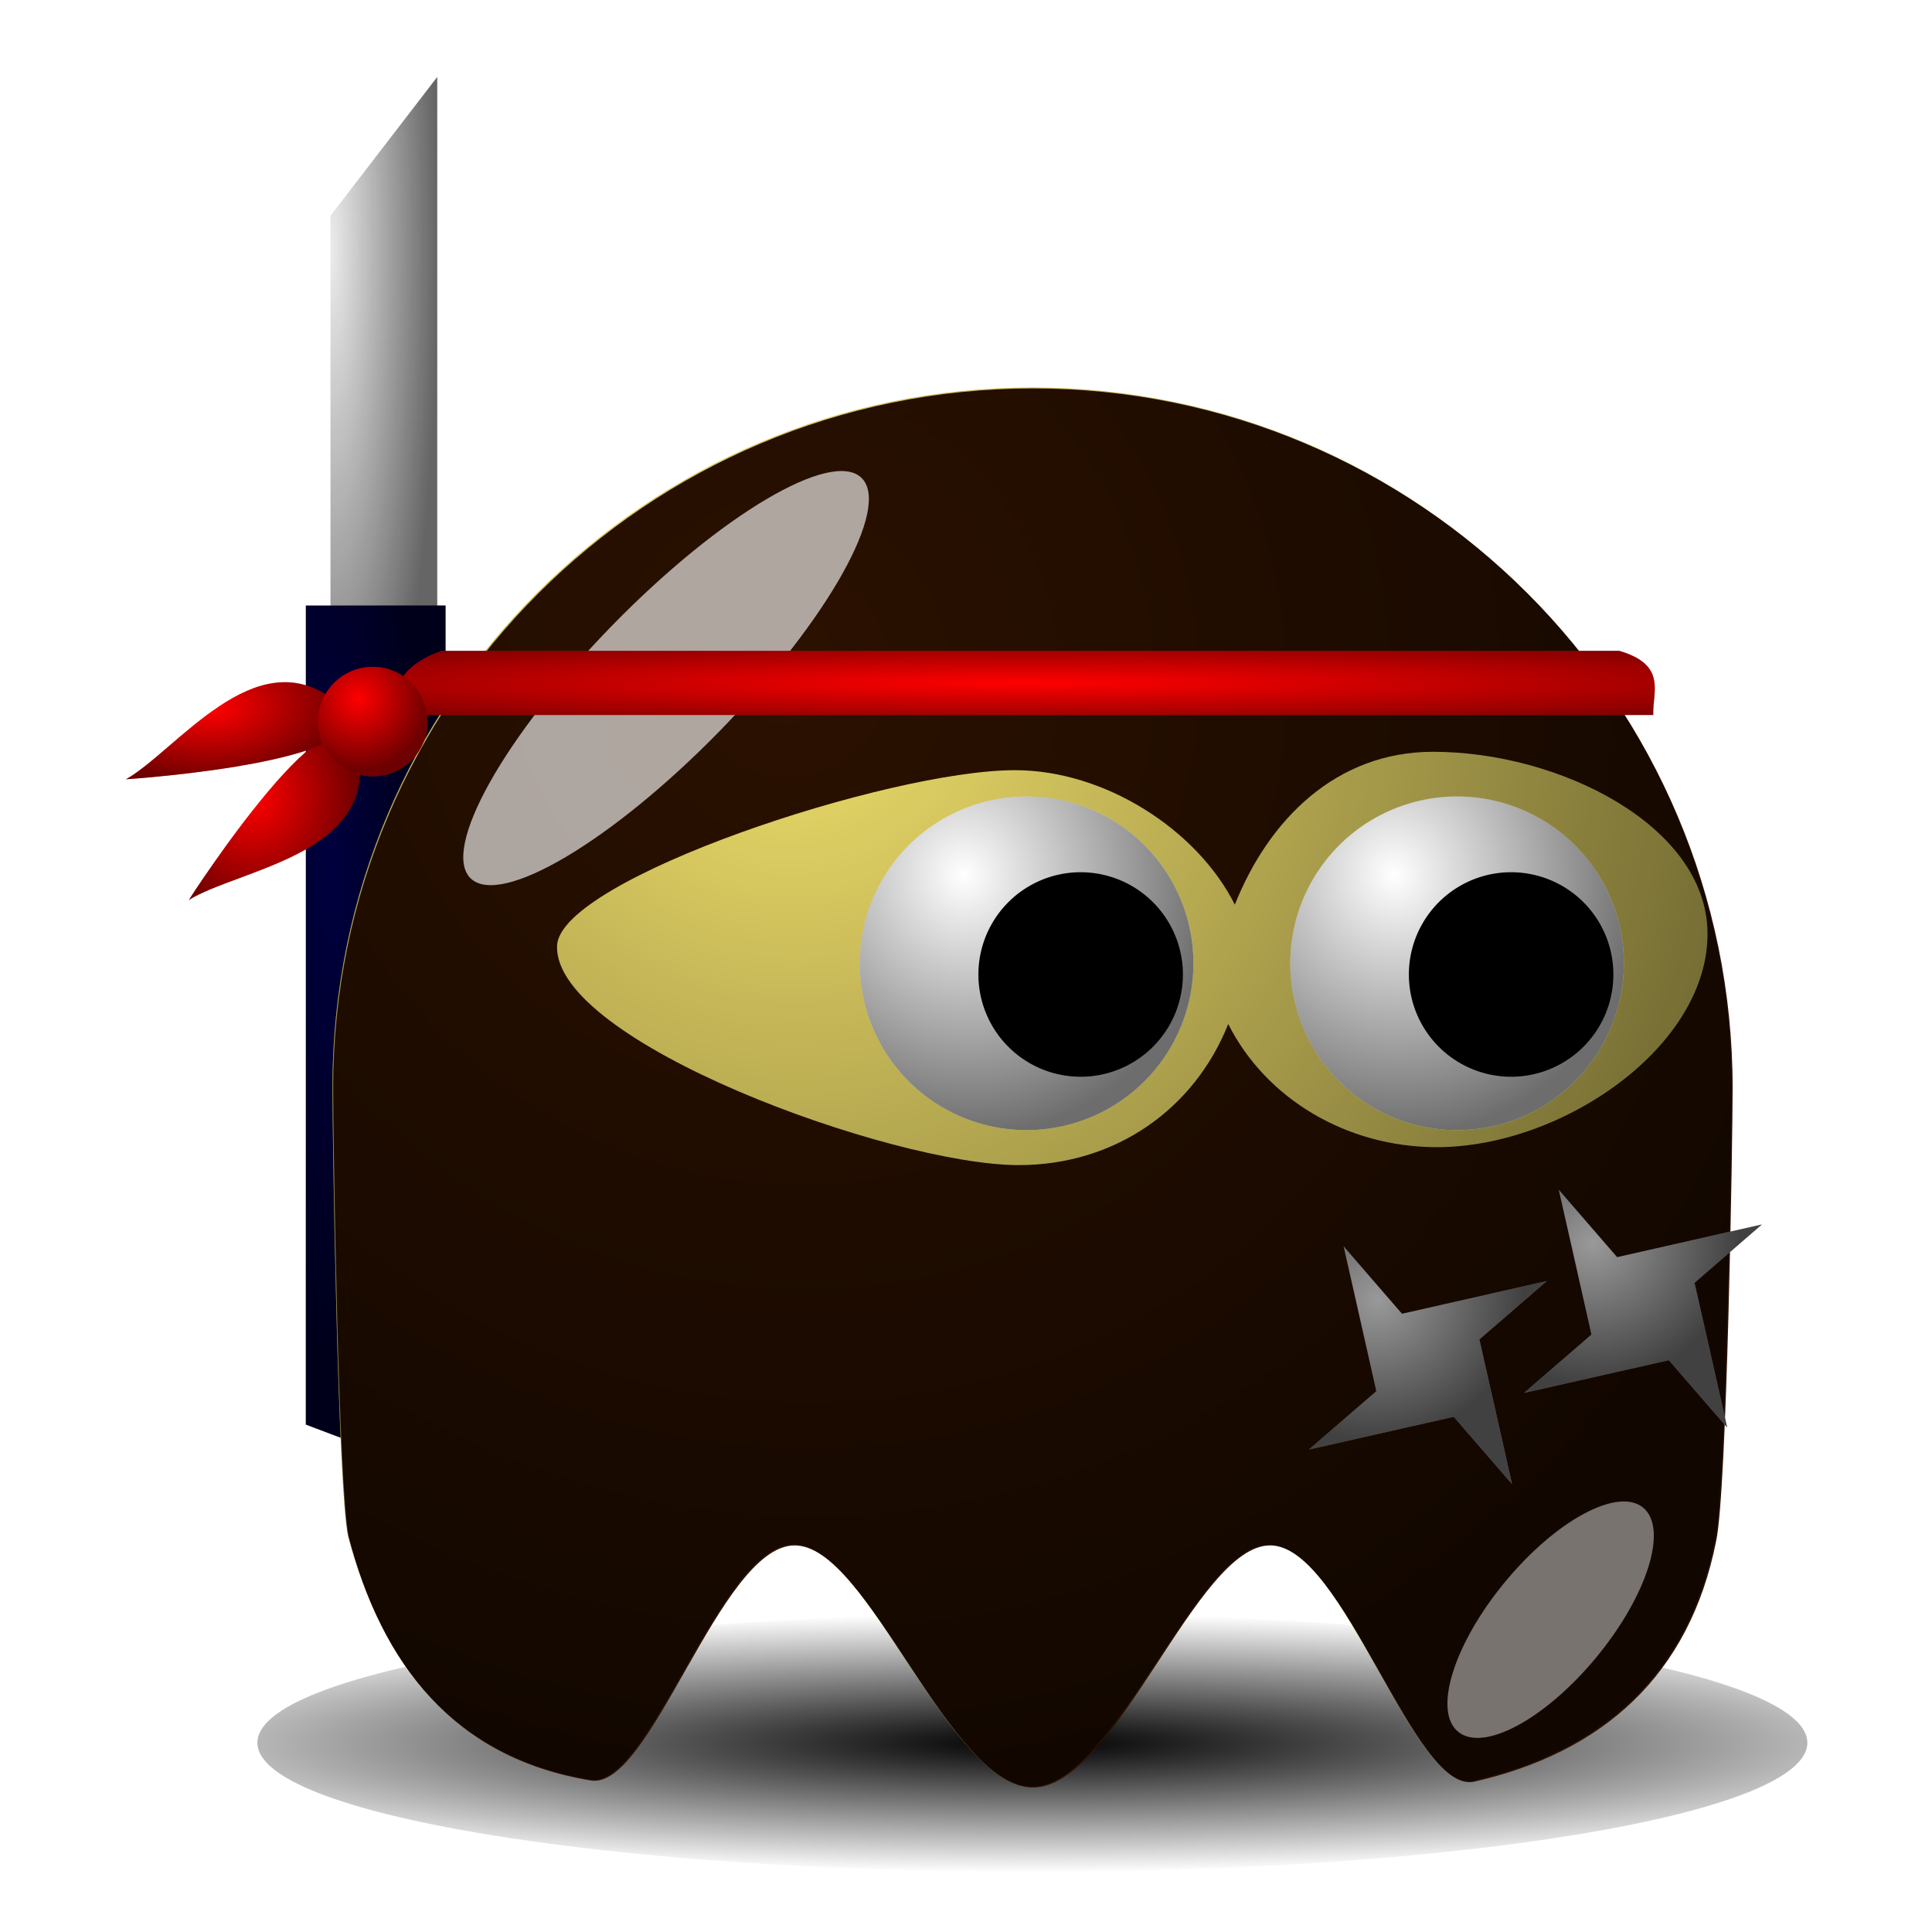
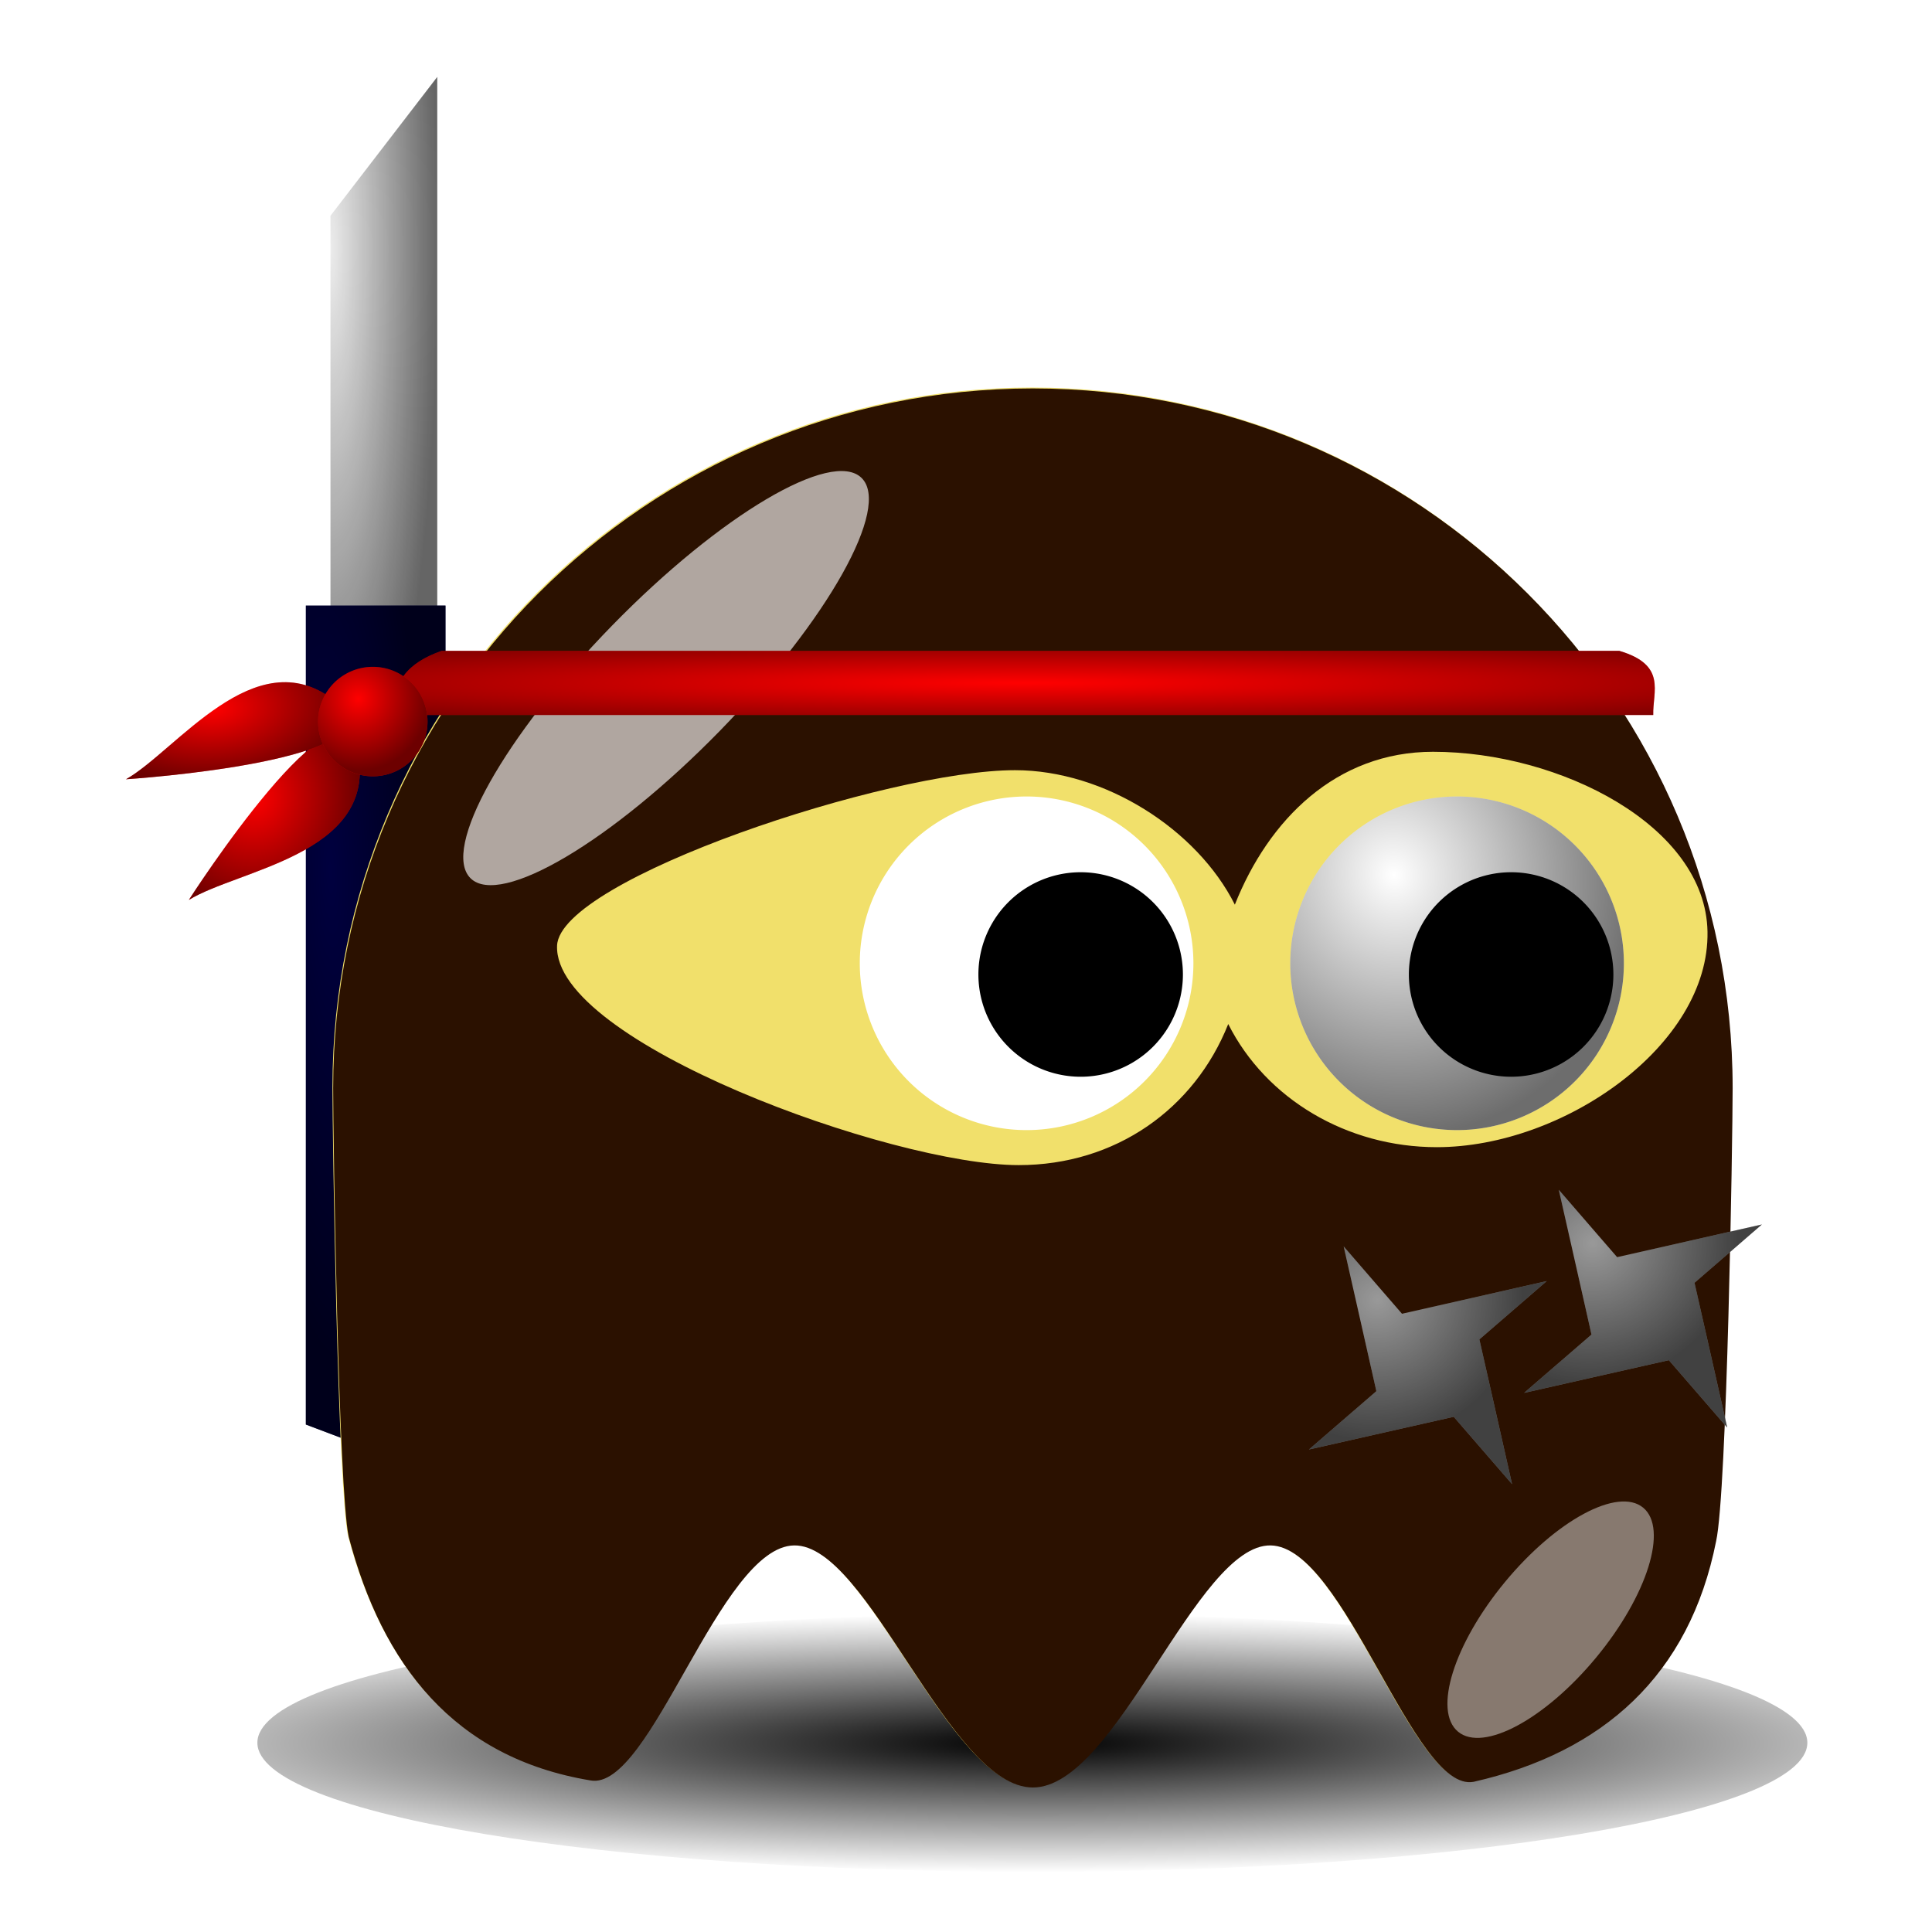
<svg xmlns="http://www.w3.org/2000/svg" xmlns:ns1="http://sodipodi.sourceforge.net/DTD/sodipodi-0.dtd" xmlns:ns2="http://www.inkscape.org/namespaces/inkscape" xmlns:xlink="http://www.w3.org/1999/xlink" width="128" height="128" id="svg2" ns1:version="0.32" ns2:version="0.45+devel" ns1:docname="ninja.svg" ns2:output_extension="org.inkscape.output.svg.inkscape" version="1.0" ns2:export-filename="/home/nicu/Desktop/pacman/pacman.png" ns2:export-xdpi="90" ns2:export-ydpi="90">
  <defs id="defs4">
    <linearGradient id="linearGradient4072">
      <stop style="stop-color:#000000;stop-opacity:1;" offset="0" id="stop4074" />
      <stop style="stop-color:#000000;stop-opacity:0;" offset="1" id="stop4076" />
    </linearGradient>
    <linearGradient id="linearGradient2315">
      <stop style="stop-color:#000000;stop-opacity:0;" offset="0" id="stop2317" />
      <stop style="stop-color:#000000;stop-opacity:0.572;" offset="1" id="stop2319" />
    </linearGradient>
    <filter ns2:collect="always" id="filter3730" x="-0.348" width="1.696" y="-0.341" height="1.682">
      <feGaussianBlur ns2:collect="always" stdDeviation="5.465" id="feGaussianBlur3732" />
    </filter>
    <filter ns2:collect="always" id="filter4065" x="-0.52" width="2.04" y="-0.453" height="1.907">
      <feGaussianBlur ns2:collect="always" stdDeviation="4.151" id="feGaussianBlur4067" />
    </filter>
    <filter ns2:collect="always" id="filter4112" x="-0.07" width="1.14" y="-0.34" height="1.68">
      <feGaussianBlur ns2:collect="always" stdDeviation="3.968" id="feGaussianBlur4114" />
    </filter>
    <radialGradient ns2:collect="always" xlink:href="#linearGradient4072" id="radialGradient2732" gradientUnits="userSpaceOnUse" gradientTransform="matrix(1.403,1.6438735e-6,-1.4520791e-7,0.206,-89.845,403.113)" cx="210.889" cy="506.352" fx="210.889" fy="506.352" r="68" />
    <radialGradient ns2:collect="always" xlink:href="#linearGradient2315" id="radialGradient2734" gradientUnits="userSpaceOnUse" gradientTransform="matrix(0.716,1.413,-1.354,0.686,735.836,-155.772)" cx="216.993" cy="497.959" fx="216.993" fy="497.959" r="65" />
    <radialGradient ns2:collect="always" xlink:href="#linearGradient2315" id="radialGradient2736" gradientUnits="userSpaceOnUse" gradientTransform="matrix(0.387,1.516,-1.423,0.363,726.515,-93.107)" cx="233.5" cy="409.862" fx="233.5" fy="409.862" r="15.5" />
    <radialGradient ns2:collect="always" xlink:href="#linearGradient2315" id="radialGradient2738" gradientUnits="userSpaceOnUse" gradientTransform="matrix(0.387,1.516,-1.423,0.363,726.515,-93.107)" cx="233.5" cy="409.862" fx="233.5" fy="409.862" r="15.5" />
    <radialGradient ns2:collect="always" xlink:href="#linearGradient2315" id="radialGradient3338" cx="451.971" cy="437.088" fx="451.971" fy="437.088" r="6" gradientUnits="userSpaceOnUse" gradientTransform="matrix(0.426,1.094,-1.142,0.444,762.083,-254.338)" />
    <radialGradient ns2:collect="always" xlink:href="#linearGradient2315" id="radialGradient3350" gradientUnits="userSpaceOnUse" gradientTransform="matrix(0.426,1.094,-1.142,0.444,762.083,-254.338)" cx="451.971" cy="437.088" fx="451.971" fy="437.088" r="6" />
    <radialGradient ns2:collect="always" xlink:href="#linearGradient2315" id="radialGradient3373" cx="208.353" cy="408.81" fx="208.353" fy="408.81" r="58.521" gradientTransform="matrix(1.631,-4.0416651e-7,1.5474144e-8,8.0599568e-2,-131.55,375.86)" gradientUnits="userSpaceOnUse" />
    <radialGradient ns2:collect="always" xlink:href="#linearGradient2315" id="radialGradient3375" cx="392.241" cy="402.711" fx="392.241" fy="402.711" r="3.625" gradientUnits="userSpaceOnUse" gradientTransform="matrix(1.244,0.39,-0.394,1.255,62.891,-255.758)" />
    <radialGradient ns2:collect="always" xlink:href="#linearGradient2315" id="radialGradient3377" cx="136.617" cy="419.189" fx="136.617" fy="419.189" r="7.945" gradientTransform="matrix(1.25,8.5533376e-2,-9.2233998e-2,1.348,4.549,-157.349)" gradientUnits="userSpaceOnUse" />
    <radialGradient ns2:collect="always" xlink:href="#linearGradient2315" id="radialGradient3379" cx="132.867" cy="408.728" fx="132.867" fy="408.728" r="10.283" gradientTransform="matrix(1.217,-6.087325e-2,3.2772672e-2,0.655,-42.232,151.548)" gradientUnits="userSpaceOnUse" />
    <radialGradient ns2:collect="always" xlink:href="#linearGradient2315" id="radialGradient3386" cx="143.807" cy="439.598" fx="143.807" fy="439.598" r="6.488" gradientTransform="matrix(1.377,-4.9369549e-2,0.255,7.112,-166.32,-2693.075)" gradientUnits="userSpaceOnUse" />
    <radialGradient ns2:collect="always" xlink:href="#linearGradient2315" id="radialGradient3393" cx="390.323" cy="378.017" fx="390.323" fy="378.017" r="3.536" gradientTransform="matrix(2.01,2.925726e-5,-1.636788e-4,11.274,-394.156,-3889.668)" gradientUnits="userSpaceOnUse" />
  </defs>
  <ns1:namedview id="base" pagecolor="#ffffff" bordercolor="#666666" borderopacity="1.0" gridtolerance="10000" guidetolerance="10" objecttolerance="10" ns2:pageopacity="0.0" ns2:pageshadow="2" ns2:zoom="0.721875" ns2:cx="256" ns2:cy="-20.632199" ns2:document-units="px" ns2:current-layer="layer1" showgrid="false" ns2:window-width="937" ns2:window-height="697" ns2:window-x="674" ns2:window-y="205" showguides="true" ns2:guide-bbox="true" height="640px" width="128px">
    <ns2:grid type="xygrid" id="grid3194" originx="0px" originy="0px" spacingx="0px" spacingy="0px" />
  </ns1:namedview>
  <g ns2:label="Layer 1" ns2:groupmode="layer" id="layer1" transform="translate(-233.42,-11.735)">
    <g transform="matrix(0.713,0,0,0.713,152.774,-234.501)" id="g2704">
      <path transform="matrix(1.403,0,0,1.403,-403.806,-153.533)" style="fill:#ececec;fill-opacity:1;stroke:none;stroke-width:4;stroke-linecap:round;stroke-miterlimit:4;stroke-opacity:1" d="M 390.323,369.872 L 397.394,360.679 L 397.394,398.156 L 390.323,398.156 L 390.323,369.872 z" id="rect3388" ns1:nodetypes="ccccc" />
      <path ns1:nodetypes="ccccc" id="path3391" d="M 390.323,369.872 L 397.394,360.679 L 397.394,398.156 L 390.323,398.156 L 390.323,369.872 z" style="fill:url(#radialGradient3393);fill-opacity:1;stroke:none;stroke-width:4;stroke-linecap:round;stroke-miterlimit:4;stroke-opacity:1" transform="matrix(1.403,0,0,1.403,-403.806,-153.533)" />
      <path style="fill:#00003f;fill-opacity:1;stroke:none;stroke-width:4;stroke-linecap:round;stroke-miterlimit:4;stroke-opacity:1" d="M 141.528,401.62 L 154.504,401.62 L 154.504,482.631 L 141.528,477.722 L 141.528,401.62 z" id="rect3381" ns1:nodetypes="ccccc" />
      <path ns1:nodetypes="ccccc" id="path3384" d="M 141.528,401.62 L 154.504,401.62 L 154.504,482.631 L 141.528,477.722 L 141.528,401.62 z" style="fill:url(#radialGradient3386);fill-opacity:1;stroke:none;stroke-width:4;stroke-linecap:round;stroke-miterlimit:4;stroke-opacity:1" />
      <path style="fill:#ff0000;fill-rule:evenodd;stroke:none;stroke-width:1px;stroke-linecap:butt;stroke-linejoin:miter;stroke-opacity:1" d="M 130.656,428.975 C 130.656,428.975 145.035,406.53 146.438,415.648 C 147.84,424.766 135.215,426.169 130.656,428.975 z" id="path3361" />
      <path id="path3369" d="M 130.656,428.975 C 130.656,428.975 145.035,406.53 146.438,415.648 C 147.84,424.766 135.215,426.169 130.656,428.975 z" style="fill:url(#radialGradient3377);fill-rule:evenodd;stroke:none;stroke-width:1px;stroke-linecap:butt;stroke-linejoin:miter;stroke-opacity:1" />
      <path id="path3363" d="M 124.816,417.762 C 124.816,417.762 151.415,416.035 144.114,410.396 C 136.812,404.758 129.477,415.129 124.816,417.762 z" style="fill:#ff0000;fill-rule:evenodd;stroke:none;stroke-width:1px;stroke-linecap:butt;stroke-linejoin:miter;stroke-opacity:1" />
      <path transform="matrix(1.059,0,0,0.857,-9.118,72.48)" style="fill:url(#radialGradient2732);fill-opacity:1;stroke:none;stroke-width:4;stroke-linecap:round;stroke-miterlimit:4;stroke-opacity:1;filter:url(#filter4112)" d="M 274,507.362 C 274,515.09 243.536,521.362 206,521.362 C 168.464,521.362 138,515.09 138,507.362 C 138,499.634 168.464,493.362 206,493.362 C 243.536,493.362 274,499.634 274,507.362 z" id="path2706" />
      <path transform="translate(-31,-85)" style="fill:#f1e06b;fill-opacity:1;stroke:none;stroke-width:4;stroke-linecap:round;stroke-miterlimit:4;stroke-opacity:1" d="M 305,531.362 C 305,536.205 304.469,568.925 303.463,573.466 C 300.989,585.926 292.98,593.099 280.953,595.829 C 275.363,596.872 269.004,574.005 262.103,573.878 C 255.202,573.75 247.759,596.362 240,596.362 C 232.204,596.362 224.728,573.738 217.8,573.843 C 210.872,573.948 204.492,596.782 198.89,595.701 C 186.206,593.596 179.574,584.92 176.447,573.056 C 175.499,568.641 175,536.06 175,531.362 C 175,495.482 204.12,466.362 240,466.362 C 275.88,466.362 305,495.482 305,531.362 z" id="path2708" ns1:nodetypes="cccsssccssc" />
      <path style="fill:#2b1100;fill-opacity:1;stroke:none;stroke-width:4;stroke-linecap:round;stroke-miterlimit:4;stroke-opacity:1" d="M 436.844,381.312 C 411.266,381.312 390.5,402.079 390.5,427.656 C 390.5,431.005 390.855,454.227 391.531,457.375 C 393.761,465.832 398.489,471.999 407.531,473.5 C 411.525,474.271 416.092,458.012 421.031,457.938 C 425.97,457.863 431.286,473.969 436.844,473.969 C 442.375,473.969 447.674,457.847 452.594,457.938 C 457.513,458.028 462.046,474.337 466.031,473.594 C 474.605,471.647 480.33,466.538 482.094,457.656 C 482.811,454.419 483.187,431.109 483.188,427.656 C 483.188,402.079 462.421,381.313 436.844,381.312 z M 463.344,405.375 C 471.738,405.375 481.401,410.273 481.523,417.293 C 481.656,424.811 471.988,431.562 463.594,431.562 C 457.654,431.563 452.284,428.375 449.781,423.406 C 447.548,429.028 442.32,432.75 435.906,432.75 C 427.512,432.75 405.056,424.591 405.33,418.21 C 405.518,413.813 427.262,406.594 435.656,406.594 C 441.602,406.594 447.719,410.523 450.219,415.5 C 452.451,409.876 456.928,405.375 463.344,405.375 z" transform="matrix(1.403,0,0,1.403,-403.806,-153.533)" id="path3317" ns1:nodetypes="csccsssccsccsscssscc" />
-       <path ns1:nodetypes="cccsssccssc" id="path2710" d="M 305,531.362 C 305,536.205 304.469,568.925 303.463,573.466 C 300.989,585.926 292.98,593.099 280.953,595.829 C 275.363,596.872 269.004,574.005 262.103,573.878 C 255.202,573.75 247.759,596.362 240,596.362 C 232.204,596.362 224.728,573.738 217.8,573.843 C 210.872,573.948 204.492,596.782 198.89,595.701 C 186.206,593.596 179.574,584.92 176.447,573.056 C 175.499,568.641 175,536.06 175,531.362 C 175,495.482 204.12,466.362 240,466.362 C 275.88,466.362 305,495.482 305,531.362 z" style="fill:url(#radialGradient2734);fill-opacity:1;stroke:none;stroke-width:4;stroke-linecap:round;stroke-miterlimit:4;stroke-opacity:1" transform="translate(-31,-85)" />
      <g id="g2712" transform="translate(5,10)">
        <path transform="translate(4,7)" d="M 255,417.862 A 15.5,15.5 0 1 1 224,417.862 A 15.5,15.5 0 1 1 255,417.862 z" ns1:ry="15.5" ns1:rx="15.5" ns1:cy="417.86218" ns1:cx="239.5" id="path2714" style="opacity:1;fill:#ffffff;fill-opacity:1;stroke:none;stroke-width:4;stroke-linecap:round;stroke-miterlimit:4;stroke-dasharray:none;stroke-opacity:1" ns1:type="arc" />
        <path ns1:type="arc" style="opacity:1;fill:url(#radialGradient2736);fill-opacity:1;stroke:none;stroke-width:4;stroke-linecap:round;stroke-miterlimit:4;stroke-dasharray:none;stroke-opacity:1" id="path2716" ns1:cx="239.5" ns1:cy="417.86218" ns1:rx="15.5" ns1:ry="15.5" d="M 255,417.862 A 15.5,15.5 0 1 1 224,417.862 A 15.5,15.5 0 1 1 255,417.862 z" transform="translate(4,7)" />
        <path transform="matrix(0.613,0,0,0.613,101.71,169.753)" d="M 255,417.862 A 15.5,15.5 0 1 1 224,417.862 A 15.5,15.5 0 1 1 255,417.862 z" ns1:ry="15.5" ns1:rx="15.5" ns1:cy="417.86218" ns1:cx="239.5" id="path2718" style="opacity:1;fill:#000000;fill-opacity:1;stroke:none;stroke-width:4;stroke-linecap:round;stroke-miterlimit:4;stroke-dasharray:none;stroke-opacity:1" ns1:type="arc" />
      </g>
      <g id="g2720" transform="translate(-35,10)">
        <path ns1:type="arc" style="opacity:1;fill:#ffffff;fill-opacity:1;stroke:none;stroke-width:4;stroke-linecap:round;stroke-miterlimit:4;stroke-dasharray:none;stroke-opacity:1" id="path2722" ns1:cx="239.5" ns1:cy="417.86218" ns1:rx="15.5" ns1:ry="15.5" d="M 255,417.862 A 15.5,15.5 0 1 1 224,417.862 A 15.5,15.5 0 1 1 255,417.862 z" transform="translate(4,7)" />
-         <path transform="translate(4,7)" d="M 255,417.862 A 15.5,15.5 0 1 1 224,417.862 A 15.5,15.5 0 1 1 255,417.862 z" ns1:ry="15.5" ns1:rx="15.5" ns1:cy="417.86218" ns1:cx="239.5" id="path2724" style="opacity:1;fill:url(#radialGradient2738);fill-opacity:1;stroke:none;stroke-width:4;stroke-linecap:round;stroke-miterlimit:4;stroke-dasharray:none;stroke-opacity:1" ns1:type="arc" />
        <path ns1:type="arc" style="opacity:1;fill:#000000;fill-opacity:1;stroke:none;stroke-width:4;stroke-linecap:round;stroke-miterlimit:4;stroke-dasharray:none;stroke-opacity:1" id="path2726" ns1:cx="239.5" ns1:cy="417.86218" ns1:rx="15.5" ns1:ry="15.5" d="M 255,417.862 A 15.5,15.5 0 1 1 224,417.862 A 15.5,15.5 0 1 1 255,417.862 z" transform="matrix(0.613,0,0,0.613,101.71,169.753)" />
      </g>
      <path style="fill:#ffffff;fill-opacity:0.627;stroke:none;stroke-width:4;stroke-linecap:round;stroke-miterlimit:4;stroke-opacity:1;filter:url(#filter3730)" d="M 180.009,413.252 C 169.983,423.522 159.603,429.666 156.838,426.967 C 154.073,424.268 159.965,413.742 169.991,403.472 C 180.017,393.203 190.397,387.058 193.162,389.758 C 195.927,392.457 190.035,402.982 180.009,413.252 z" id="path2728" />
      <path transform="matrix(0.771,0.637,-0.637,0.771,379.118,-54.471)" style="fill:#ffffff;fill-opacity:0.434;stroke:none;stroke-width:4;stroke-linecap:round;stroke-miterlimit:4;stroke-opacity:1;filter:url(#filter4065)" d="M 262,501.862 C 262,509.314 259.536,515.362 256.5,515.362 C 253.464,515.362 251,509.314 251,501.862 C 251,494.41 253.464,488.362 256.5,488.362 C 259.536,488.362 262,494.41 262,501.862 z" id="path2730" />
      <g id="g3340">
        <path transform="matrix(1.841,0,0,1.841,-577.401,-338.482)" d="M 462.25,443.5 L 459.306,440.1 L 452,441.75 L 455.4,438.806 L 453.75,431.5 L 456.694,434.9 L 464,433.25 L 460.6,436.194 L 462.25,443.5 z" ns2:randomized="0" ns2:rounded="0" ns2:flatsided="false" ns1:arg2="1.1053447" ns1:arg1="0.95449939" ns1:r2="2.9098985" ns1:r1="7.3527207" ns1:cy="437.5" ns1:cx="458" ns1:sides="4" id="path3328" style="opacity:1;fill:#999999;fill-opacity:1;stroke:none;stroke-width:4;stroke-linecap:round;stroke-miterlimit:4;stroke-dasharray:none;stroke-opacity:1" ns1:type="star" />
        <path ns1:type="star" style="opacity:1;fill:url(#radialGradient3338);fill-opacity:1;stroke:none;stroke-width:4;stroke-linecap:round;stroke-miterlimit:4;stroke-dasharray:none;stroke-opacity:1" id="path3330" ns1:sides="4" ns1:cx="458" ns1:cy="437.5" ns1:r1="7.3527207" ns1:r2="2.9098985" ns1:arg1="0.95449939" ns1:arg2="1.1053447" ns2:flatsided="false" ns2:rounded="0" ns2:randomized="0" d="M 462.25,443.5 L 459.306,440.1 L 452,441.75 L 455.4,438.806 L 453.75,431.5 L 456.694,434.9 L 464,433.25 L 460.6,436.194 L 462.25,443.5 z" transform="matrix(1.841,0,0,1.841,-577.401,-338.482)" />
      </g>
      <g id="g3344" transform="translate(-19.99,5.26)">
        <path ns1:type="star" style="opacity:1;fill:#999999;fill-opacity:1;stroke:none;stroke-width:4;stroke-linecap:round;stroke-miterlimit:4;stroke-dasharray:none;stroke-opacity:1" id="path3346" ns1:sides="4" ns1:cx="458" ns1:cy="437.5" ns1:r1="7.3527207" ns1:r2="2.9098985" ns1:arg1="0.95449939" ns1:arg2="1.1053447" ns2:flatsided="false" ns2:rounded="0" ns2:randomized="0" d="M 462.25,443.5 L 459.306,440.1 L 452,441.75 L 455.4,438.806 L 453.75,431.5 L 456.694,434.9 L 464,433.25 L 460.6,436.194 L 462.25,443.5 z" transform="matrix(1.841,0,0,1.841,-577.401,-338.482)" />
        <path transform="matrix(1.841,0,0,1.841,-577.401,-338.482)" d="M 462.25,443.5 L 459.306,440.1 L 452,441.75 L 455.4,438.806 L 453.75,431.5 L 456.694,434.9 L 464,433.25 L 460.6,436.194 L 462.25,443.5 z" ns2:randomized="0" ns2:rounded="0" ns2:flatsided="false" ns1:arg2="1.1053447" ns1:arg1="0.95449939" ns1:r2="2.9098985" ns1:r1="7.3527207" ns1:cy="437.5" ns1:cx="458" ns1:sides="4" id="path3348" style="opacity:1;fill:url(#radialGradient3350);fill-opacity:1;stroke:none;stroke-width:4;stroke-linecap:round;stroke-miterlimit:4;stroke-dasharray:none;stroke-opacity:1" ns1:type="star" />
      </g>
      <path style="fill:#ff0000;fill-opacity:1;stroke:none;stroke-width:4;stroke-linecap:round;stroke-miterlimit:4;stroke-opacity:1" d="M 154.153,405.829 L 263.57,405.829 C 268.018,407.137 266.666,409.605 266.727,411.791 L 149.945,411.791 C 149.376,408.817 150.984,406.933 154.153,405.829 z" id="rect3356" ns1:nodetypes="ccccc" />
      <path ns1:nodetypes="ccccc" id="path3365" d="M 154.153,405.829 L 263.57,405.829 C 268.018,407.137 266.666,409.605 266.727,411.791 L 149.945,411.791 C 149.376,408.817 150.984,406.933 154.153,405.829 z" style="fill:url(#radialGradient3373);fill-opacity:1;stroke:none;stroke-width:4;stroke-linecap:round;stroke-miterlimit:4;stroke-opacity:1" />
      <path style="fill:url(#radialGradient3379);fill-rule:evenodd;stroke:none;stroke-width:1px;stroke-linecap:butt;stroke-linejoin:miter;stroke-opacity:1" d="M 124.816,417.762 C 124.816,417.762 151.415,416.035 144.114,410.396 C 136.812,404.758 129.477,415.129 124.816,417.762 z" id="path3371" />
      <path ns1:type="arc" style="opacity:1;fill:#ff0000;fill-opacity:1;stroke:none;stroke-width:4;stroke-linecap:round;stroke-miterlimit:4;stroke-dasharray:none;stroke-opacity:1" id="path3359" ns1:cx="393.125" ns1:cy="404.125" ns1:rx="3.625" ns1:ry="3.625" d="M 396.75,404.125 A 3.625,3.625 0 1 1 389.5,404.125 A 3.625,3.625 0 1 1 396.75,404.125 z" transform="matrix(1.403,0,0,1.403,-403.806,-154.585)" />
      <path transform="matrix(1.403,0,0,1.403,-403.806,-154.585)" d="M 396.75,404.125 A 3.625,3.625 0 1 1 389.5,404.125 A 3.625,3.625 0 1 1 396.75,404.125 z" ns1:ry="3.625" ns1:rx="3.625" ns1:cy="404.125" ns1:cx="393.125" id="path3367" style="opacity:1;fill:url(#radialGradient3375);fill-opacity:1;stroke:none;stroke-width:4;stroke-linecap:round;stroke-miterlimit:4;stroke-dasharray:none;stroke-opacity:1" ns1:type="arc" />
    </g>
  </g>
</svg>